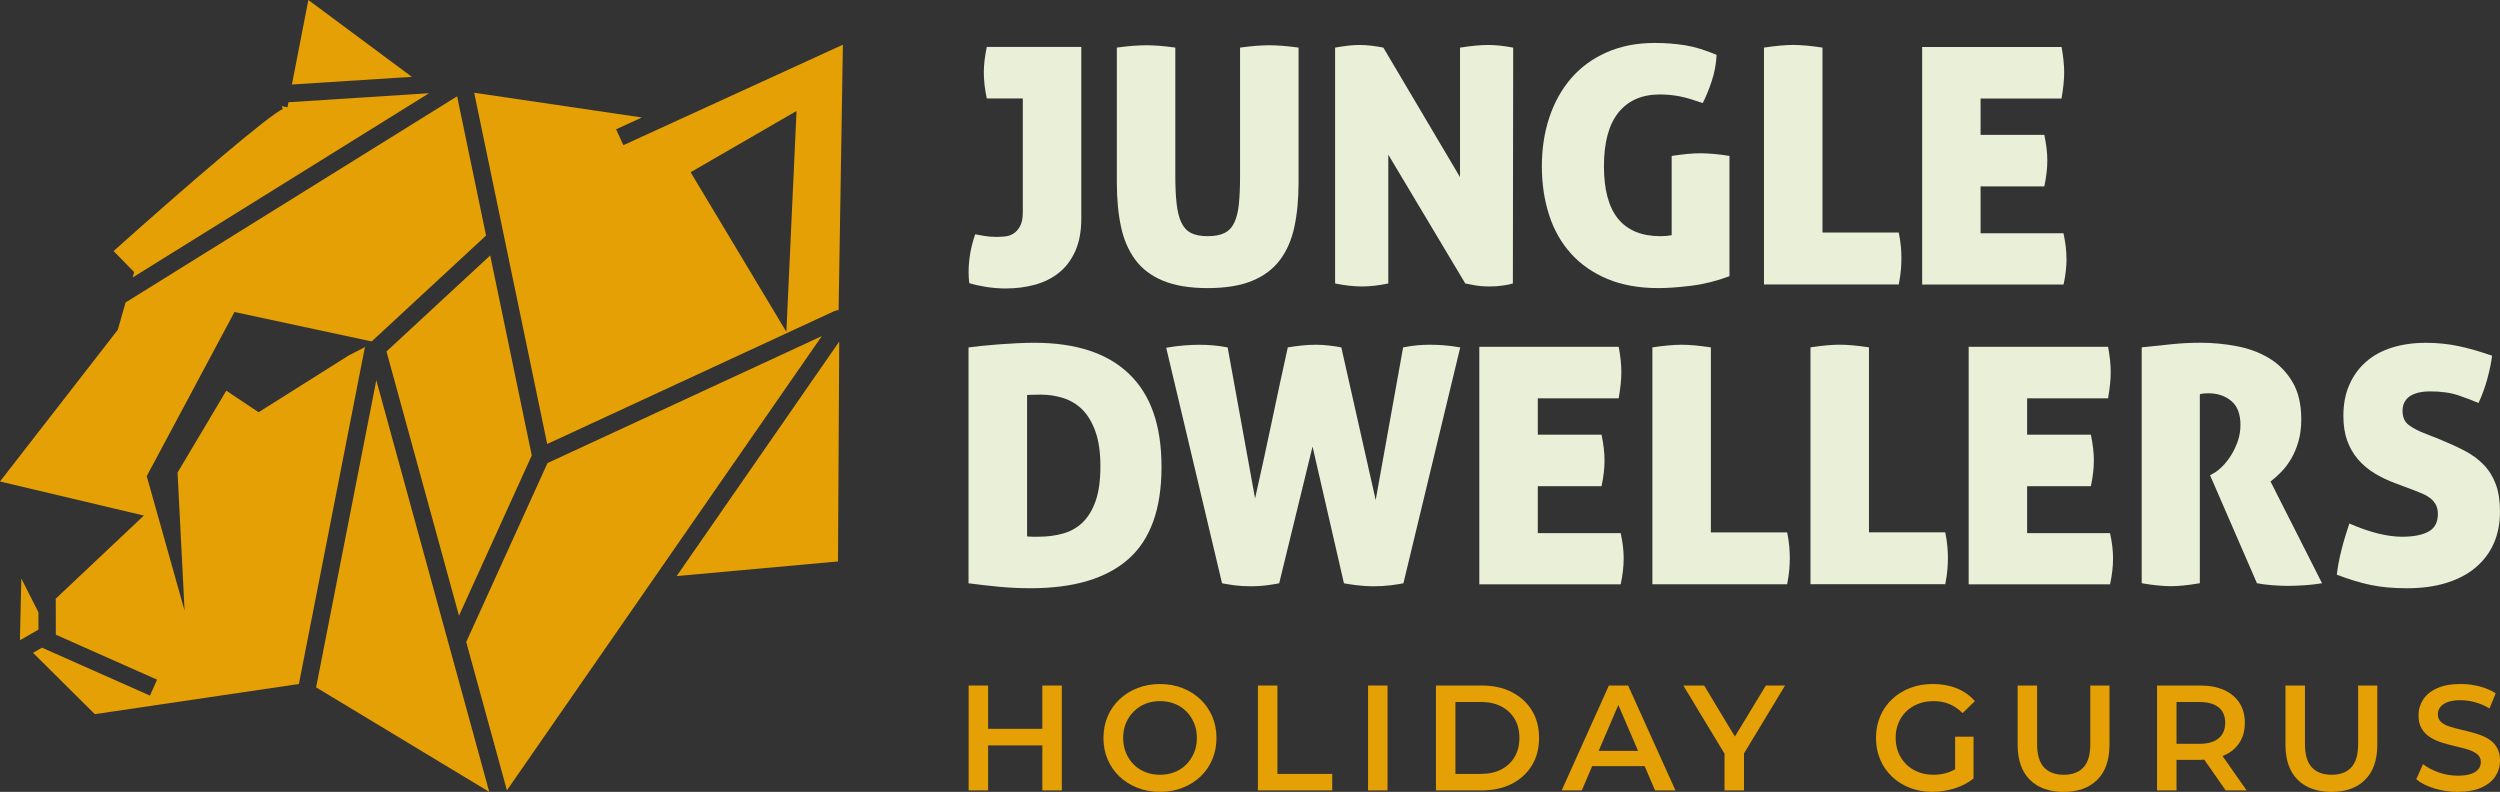
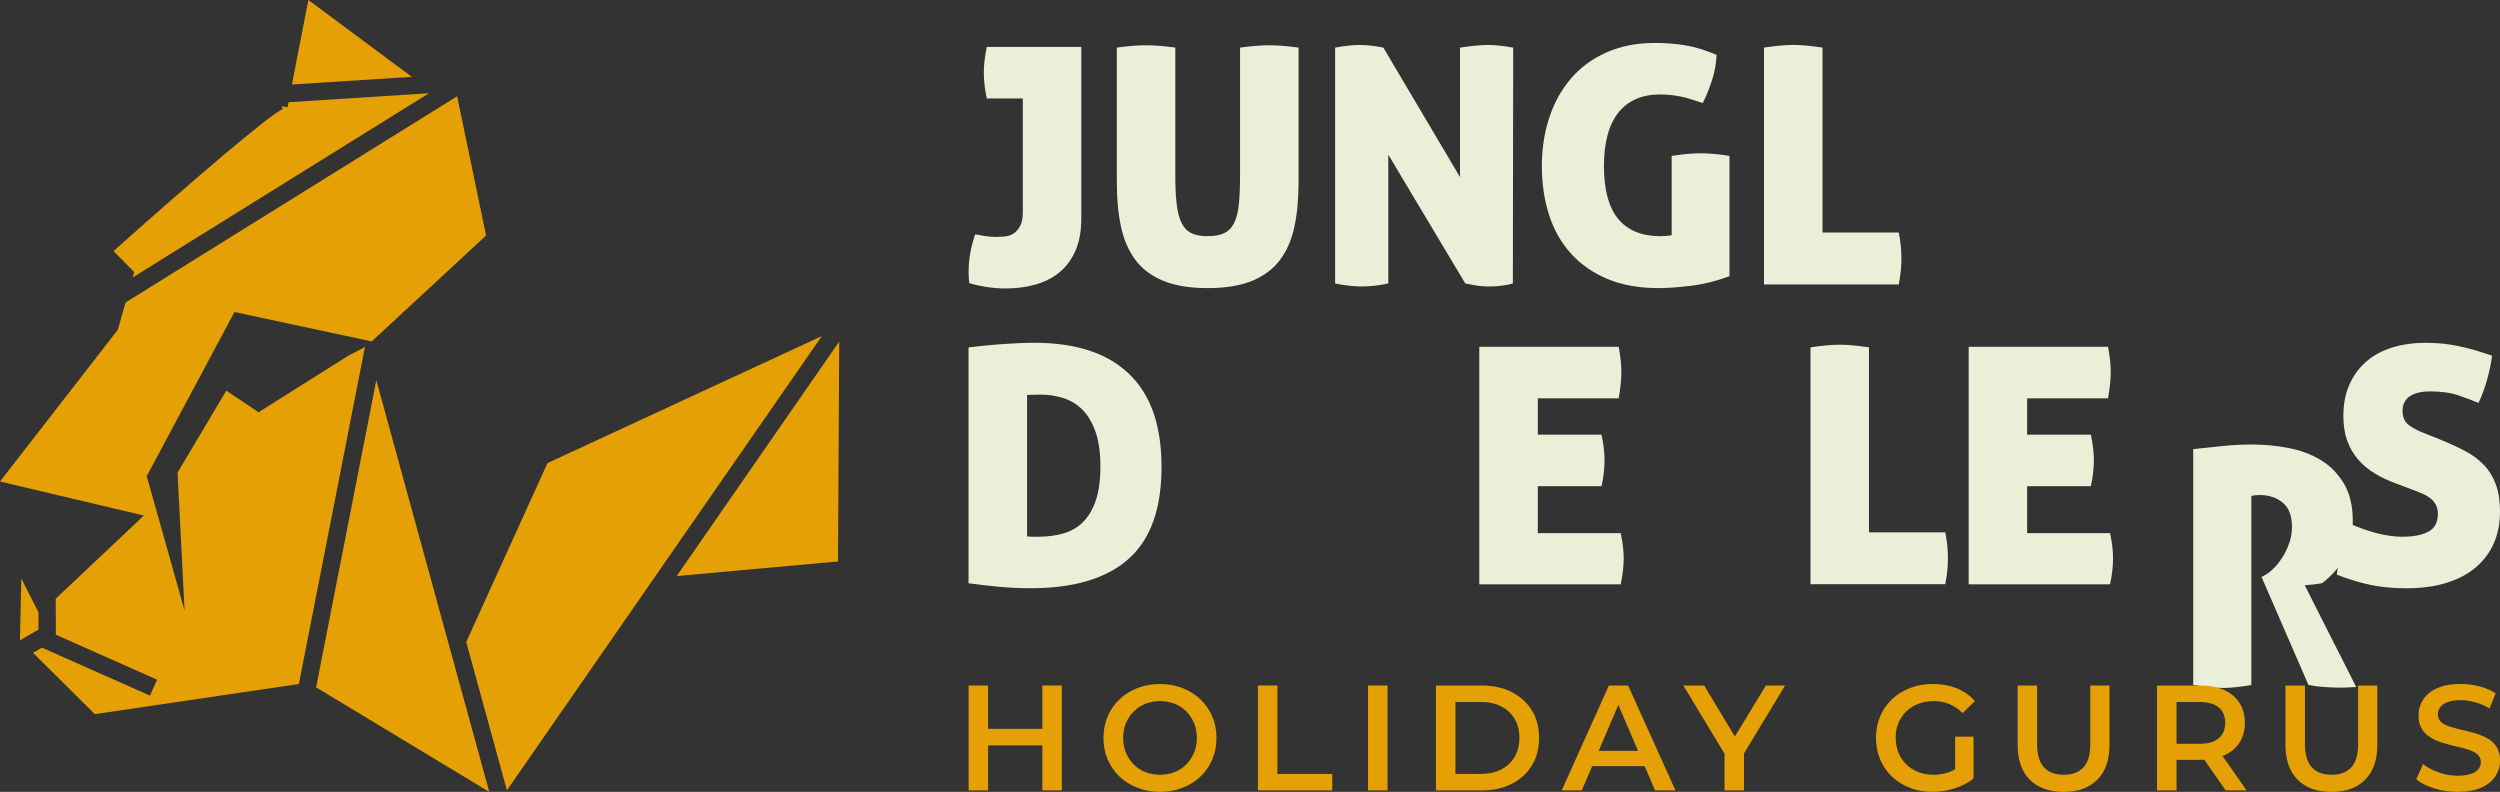
<svg xmlns="http://www.w3.org/2000/svg" id="Layer_1" data-name="Layer 1" viewBox="0 0 688.13 217.97">
  <rect x="0" y="0" width="688.13" height="217.97" fill="#333333" stroke="none" />
  <defs>
    <style> .cls-1 { fill: #e5a005; } .cls-1, .cls-2 { stroke-width: 0px; } .cls-2 { fill: #eaefd8; } </style>
  </defs>
  <g>
    <path class="cls-2" d="M266.8,77.94c1.39.42,2.97.77,4.73,1.05,1.76.27,3.52.41,5.27.41,2.91,0,5.62-.35,8.14-1.05,2.51-.7,4.71-1.8,6.59-3.32,1.88-1.51,3.36-3.5,4.46-5.96,1.09-2.46,1.64-5.41,1.64-8.87V12.92h-26.01c-.55,2.55-.82,4.88-.82,7,0,2.24.27,4.64.82,7.18h9.91v31.28c0,1.64-.24,2.91-.73,3.82-.49.91-1.08,1.59-1.77,2.05-.7.45-1.47.73-2.32.82-.85.09-1.64.14-2.36.14-1.21,0-2.36-.09-3.46-.27-1.09-.18-1.91-.33-2.46-.45-1.21,3.46-1.82,6.94-1.82,10.46,0,.55.01,1.06.05,1.55.03.49.08.97.14,1.45Z" />
    <path class="cls-2" d="M312.51,71.53c1.88,2.52,4.44,4.44,7.68,5.77,3.24,1.33,7.32,2,12.23,2s8.99-.67,12.23-2c3.24-1.33,5.8-3.26,7.68-5.77,1.88-2.51,3.2-5.56,3.96-9.14.76-3.58,1.14-7.61,1.14-12.09V13.1c-1.76-.24-3.27-.41-4.55-.5-1.27-.09-2.46-.14-3.55-.14-1.03,0-2.17.05-3.41.14-1.24.09-2.77.26-4.59.5v35.28c0,3.03-.11,5.61-.32,7.73-.21,2.12-.64,3.85-1.27,5.18-.64,1.33-1.55,2.29-2.73,2.86-1.18.58-2.71.86-4.59.86s-3.39-.29-4.55-.86c-1.15-.58-2.05-1.53-2.68-2.86-.64-1.33-1.08-3.06-1.32-5.18-.24-2.12-.36-4.7-.36-7.73V13.1c-1.76-.24-3.26-.41-4.5-.5-1.24-.09-2.38-.14-3.41-.14-1.15,0-2.36.05-3.64.14-1.27.09-2.79.26-4.55.5v37.19c0,4.49.38,8.52,1.14,12.09.76,3.58,2.08,6.62,3.96,9.14Z" />
    <path class="cls-2" d="M382.13,78.03v-35.46l21.19,35.46c.55.12,1.42.29,2.64.5,1.21.21,2.58.32,4.09.32,1.33,0,2.58-.09,3.73-.27,1.15-.18,2.03-.36,2.64-.55l.09-64.92c-1.27-.24-2.49-.42-3.64-.55-1.15-.12-2.24-.18-3.27-.18s-2.18.06-3.46.18c-1.27.12-2.7.3-4.27.55v35.64l-21.1-35.64c-.85-.18-1.86-.35-3.05-.5-1.18-.15-2.32-.23-3.41-.23-1.03,0-2.09.06-3.18.18-1.09.12-2.3.3-3.64.55v64.92c2.73.55,5.18.82,7.37.82s4.61-.27,7.27-.82Z" />
    <path class="cls-2" d="M432.44,69.84c2.7,2.97,6.05,5.29,10.05,6.96,4,1.67,8.67,2.5,14,2.5,2.48,0,5.47-.21,8.96-.64,3.49-.42,7.02-1.3,10.59-2.64v-33.1c-1.4-.24-2.82-.42-4.27-.55-1.45-.12-2.7-.18-3.73-.18-1.09,0-2.27.06-3.55.18-1.27.12-2.73.3-4.36.55v21.82c-.91.18-1.94.27-3.09.27-5.15,0-9.03-1.59-11.64-4.77-2.61-3.18-3.91-8.02-3.91-14.5s1.33-11.47,4-14.78c2.67-3.3,6.46-4.96,11.37-4.96,1.03,0,2,.05,2.91.14.91.09,1.82.23,2.73.41.91.18,1.86.42,2.86.73,1,.3,2.11.67,3.32,1.09.85-1.64,1.67-3.64,2.46-6,.79-2.36,1.24-4.79,1.36-7.27-3.15-1.33-6.05-2.21-8.68-2.64-2.64-.42-5.41-.64-8.32-.64-4.91,0-9.31.85-13.18,2.55-3.88,1.7-7.14,4.06-9.78,7.09-2.64,3.03-4.65,6.62-6.05,10.77-1.39,4.15-2.09,8.65-2.09,13.5s.67,9.34,2,13.46c1.33,4.12,3.35,7.67,6.05,10.64Z" />
    <path class="cls-2" d="M523.23,74.25c.09-1.12.14-2.2.14-3.23,0-.91-.05-1.92-.14-3.05-.09-1.12-.29-2.44-.59-3.96h-21V13.1c-1.58-.24-3.05-.42-4.41-.55-1.36-.12-2.59-.18-3.68-.18-1.03,0-2.21.06-3.55.18-1.33.12-2.82.3-4.46.55v65.2h37.1c.3-1.58.5-2.92.59-4.05Z" />
-     <path class="cls-2" d="M568.8,71.12c0-2.06-.27-4.36-.82-6.91h-22.82v-12.91h17.55c.54-2.61.82-4.97.82-7.09s-.27-4.42-.82-7.09h-17.55v-10h22.28c.48-2.79.73-5.18.73-7.18,0-1.03-.06-2.12-.18-3.27-.12-1.15-.3-2.39-.54-3.73h-38.37v65.38h38.92c.55-2.55.82-4.94.82-7.18Z" />
    <path class="cls-2" d="M283.71,161.91c11.88,0,20.85-2.68,26.91-8.05,6.06-5.36,9.09-13.81,9.09-25.32s-2.97-19.87-8.91-25.6c-5.94-5.73-14.64-8.59-26.1-8.59-1.64,0-3.32.05-5.05.14-1.73.09-3.41.2-5.05.32-1.64.12-3.15.26-4.55.41-1.39.15-2.55.29-3.46.41v64.92c2.73.36,5.5.68,8.32.95,2.82.27,5.74.41,8.77.41ZM282.71,108.72c.18,0,.55-.01,1.09-.05.55-.03,1.42-.05,2.64-.05,2.18,0,4.27.32,6.27.96,2,.64,3.74,1.7,5.23,3.18,1.48,1.49,2.68,3.5,3.59,6.05.91,2.55,1.36,5.73,1.36,9.55s-.44,7.06-1.32,9.55c-.88,2.49-2.08,4.45-3.59,5.91-1.52,1.45-3.32,2.47-5.41,3.05-2.09.58-4.32.86-6.68.86h-1.73c-.55,0-1.03-.03-1.45-.09v-38.92Z" />
-     <path class="cls-2" d="M397.39,95.03c-1.33-.09-2.61-.14-3.82-.14s-2.27.05-3.36.14c-1.09.09-2.43.29-4,.59l-7.55,42.01-9.46-42.01c-.91-.18-2-.35-3.27-.5-1.27-.15-2.52-.23-3.73-.23-1.4,0-2.76.08-4.09.23-1.33.15-2.55.32-3.64.5-1.45,6.55-2.94,13.44-4.46,20.69-1.52,7.24-3.03,14.2-4.55,20.87l-7.55-41.55c-1.58-.3-2.99-.5-4.23-.59-1.24-.09-2.44-.14-3.59-.14-1.21,0-2.61.06-4.18.18-1.58.12-3.21.33-4.91.64l15.37,64.83c.91.18,2.03.36,3.36.55,1.33.18,2.85.27,4.55.27s3.29-.11,4.77-.32c1.48-.21,2.5-.38,3.05-.5l9.18-37.64,8.64,37.64c.55.12,1.62.29,3.23.5,1.61.21,3.26.32,4.96.32s3.26-.09,4.68-.27c1.42-.18,2.59-.36,3.5-.55l15.64-64.92c-1.7-.3-3.21-.5-4.55-.59Z" />
    <path class="cls-2" d="M445.55,109.63c.48-2.79.73-5.18.73-7.18,0-1.03-.06-2.12-.18-3.27-.12-1.15-.3-2.39-.55-3.73h-38.37v65.38h38.92c.55-2.55.82-4.94.82-7.18,0-2.06-.27-4.37-.82-6.91h-22.82v-12.91h17.55c.55-2.61.82-4.97.82-7.09s-.27-4.42-.82-7.09h-17.55v-10h22.28Z" />
-     <path class="cls-2" d="M491.92,146.54h-21v-50.92c-1.58-.24-3.05-.42-4.41-.55-1.36-.12-2.59-.18-3.68-.18-1.03,0-2.21.06-3.55.18-1.33.12-2.82.3-4.46.55v65.2h37.1c.3-1.58.5-2.92.59-4.05.09-1.12.14-2.2.14-3.23,0-.91-.05-1.92-.14-3.05s-.29-2.44-.59-3.96Z" />
    <path class="cls-2" d="M536.03,156.77c.09-1.12.14-2.2.14-3.23,0-.91-.05-1.92-.14-3.05s-.29-2.44-.59-3.96h-21v-50.92c-1.58-.24-3.05-.42-4.41-.55-1.36-.12-2.59-.18-3.68-.18-1.03,0-2.21.06-3.55.18-1.33.12-2.82.3-4.46.55v65.2h37.1c.3-1.58.5-2.92.59-4.05Z" />
    <path class="cls-2" d="M557.97,146.73v-12.91h17.55c.55-2.61.82-4.97.82-7.09s-.27-4.42-.82-7.09h-17.55v-10h22.28c.48-2.79.73-5.18.73-7.18,0-1.03-.06-2.12-.18-3.27-.12-1.15-.3-2.39-.55-3.73h-38.37v65.38h38.92c.55-2.55.82-4.94.82-7.18,0-2.06-.27-4.37-.82-6.91h-22.82Z" />
-     <path class="cls-2" d="M634.38,161.09c1.73-.12,3.32-.3,4.77-.55l-14.18-28.01c.97-.73,1.95-1.61,2.96-2.64,1-1.03,1.91-2.24,2.73-3.64.82-1.39,1.49-2.98,2-4.77.51-1.79.77-3.8.77-6.05,0-4.18-.82-7.64-2.46-10.36-1.64-2.73-3.76-4.88-6.36-6.46-2.61-1.58-5.58-2.68-8.91-3.32-3.33-.64-6.67-.95-10-.95-2.79,0-5.44.14-7.96.41-2.52.27-5.26.56-8.23.86v64.92c3.15.55,5.85.82,8.09.82,2.06,0,4.7-.27,7.91-.82v-52.01c.12-.06.39-.12.82-.18.42-.06.94-.09,1.54-.09,2.49,0,4.58.7,6.27,2.09,1.7,1.4,2.55,3.61,2.55,6.64,0,1.58-.26,3.09-.77,4.55-.52,1.45-1.15,2.77-1.91,3.95-.76,1.18-1.58,2.2-2.46,3.05-.88.85-1.68,1.46-2.41,1.82l-.82.45,12.91,29.73c1.21.24,2.62.42,4.23.55,1.6.12,3.01.18,4.23.18,1.39,0,2.96-.06,4.68-.18Z" />
+     <path class="cls-2" d="M634.38,161.09c1.73-.12,3.32-.3,4.77-.55c.97-.73,1.95-1.61,2.96-2.64,1-1.03,1.91-2.24,2.73-3.64.82-1.39,1.49-2.98,2-4.77.51-1.79.77-3.8.77-6.05,0-4.18-.82-7.64-2.46-10.36-1.64-2.73-3.76-4.88-6.36-6.46-2.61-1.58-5.58-2.68-8.91-3.32-3.33-.64-6.67-.95-10-.95-2.79,0-5.44.14-7.96.41-2.52.27-5.26.56-8.23.86v64.92c3.15.55,5.85.82,8.09.82,2.06,0,4.7-.27,7.91-.82v-52.01c.12-.06.39-.12.82-.18.42-.06.94-.09,1.54-.09,2.49,0,4.58.7,6.27,2.09,1.7,1.4,2.55,3.61,2.55,6.64,0,1.58-.26,3.09-.77,4.55-.52,1.45-1.15,2.77-1.91,3.95-.76,1.18-1.58,2.2-2.46,3.05-.88.85-1.68,1.46-2.41,1.82l-.82.45,12.91,29.73c1.21.24,2.62.42,4.23.55,1.6.12,3.01.18,4.23.18,1.39,0,2.96-.06,4.68-.18Z" />
    <path class="cls-2" d="M681.49,156.14c2.18-1.85,3.83-4.06,4.96-6.64,1.12-2.58,1.68-5.47,1.68-8.68,0-2.97-.39-5.5-1.18-7.59-.79-2.09-1.91-3.88-3.36-5.36-1.45-1.49-3.2-2.76-5.23-3.82-2.03-1.06-4.32-2.1-6.87-3.14l-4.36-1.73c-1.58-.61-2.94-1.33-4.09-2.18-1.15-.85-1.73-2.15-1.73-3.91,0-1.03.21-1.89.64-2.59.42-.7.98-1.24,1.68-1.64.7-.39,1.48-.68,2.36-.86.88-.18,1.8-.27,2.77-.27,3.15,0,5.79.36,7.91,1.09,2.12.73,3.97,1.42,5.55,2.09.97-2.06,1.77-4.26,2.41-6.59.64-2.33,1.08-4.47,1.32-6.41-3.27-1.15-6.35-2.03-9.23-2.64-2.88-.61-5.87-.91-8.96-.91-3.46,0-6.58.44-9.37,1.32-2.79.88-5.17,2.18-7.14,3.91-1.97,1.73-3.5,3.83-4.59,6.32-1.09,2.49-1.64,5.33-1.64,8.55,0,2.61.35,4.88,1.05,6.82.7,1.94,1.68,3.65,2.96,5.14,1.27,1.49,2.8,2.77,4.59,3.87,1.79,1.09,3.77,2.03,5.95,2.82l5.09,1.91c.79.3,1.56.62,2.32.95.76.33,1.44.74,2.05,1.23.61.49,1.09,1.08,1.46,1.77.36.7.54,1.53.54,2.5,0,2.3-.86,3.92-2.59,4.86-1.73.94-4.14,1.41-7.23,1.41-4.12,0-8.97-1.21-14.55-3.64-.85,2.49-1.58,4.93-2.18,7.32-.61,2.4-1.03,4.65-1.27,6.77,3.33,1.27,6.44,2.21,9.32,2.82,2.88.61,6.2.91,9.96.91,4.12,0,7.77-.5,10.96-1.5,3.18-1,5.86-2.42,8.05-4.27Z" />
  </g>
  <polygon class="cls-1" points="286.91 200.61 271.98 200.61 271.98 188.69 266.62 188.69 266.62 217.56 271.98 217.56 271.98 205.18 286.91 205.18 286.91 217.56 292.27 217.56 292.27 188.69 286.91 188.69 286.91 200.61" />
  <path class="cls-1" d="M330.42,192.5c-1.4-1.33-3.05-2.37-4.93-3.11-1.88-.74-3.95-1.11-6.21-1.11s-4.29.37-6.19,1.11c-1.9.74-3.55,1.78-4.95,3.11s-2.49,2.9-3.26,4.7c-.77,1.8-1.15,3.77-1.15,5.92s.38,4.12,1.15,5.92c.77,1.8,1.86,3.37,3.26,4.7s3.05,2.37,4.95,3.11c1.9.74,3.97,1.11,6.23,1.11s4.28-.37,6.17-1.11c1.88-.74,3.53-1.77,4.93-3.09s2.49-2.89,3.26-4.7c.77-1.81,1.16-3.79,1.16-5.94s-.39-4.12-1.16-5.92c-.77-1.8-1.86-3.37-3.26-4.7ZM328.67,207.18c-.51,1.22-1.22,2.3-2.12,3.22-.91.92-1.98,1.63-3.22,2.12-1.24.49-2.58.74-4.04.74s-2.8-.25-4.04-.74c-1.24-.49-2.31-1.2-3.22-2.12-.91-.92-1.62-2-2.12-3.24-.51-1.24-.76-2.58-.76-4.04s.25-2.84.76-4.06c.51-1.22,1.22-2.29,2.15-3.22.92-.92,1.99-1.63,3.22-2.12,1.22-.49,2.56-.74,4.02-.74s2.8.25,4.04.74c1.24.49,2.31,1.2,3.22,2.12.91.92,1.61,1.99,2.12,3.22.51,1.22.76,2.58.76,4.06s-.25,2.84-.76,4.06Z" />
  <polygon class="cls-1" points="351.61 188.69 346.24 188.69 346.24 217.56 366.7 217.56 366.7 213.02 351.61 213.02 351.61 188.69" />
  <rect class="cls-1" x="376.56" y="188.69" width="5.36" height="28.87" />
  <path class="cls-1" d="M416.12,190.5c-2.36-1.21-5.11-1.81-8.25-1.81h-12.62v28.87h12.62c3.13,0,5.88-.6,8.25-1.81,2.36-1.21,4.21-2.89,5.53-5.05,1.32-2.16,1.98-4.68,1.98-7.57s-.66-5.44-1.98-7.59c-1.32-2.15-3.16-3.82-5.53-5.03ZM416.92,208.32c-.87,1.48-2.09,2.64-3.67,3.46-1.58.82-3.46,1.24-5.63,1.24h-7.01v-19.8h7.01c2.17,0,4.05.41,5.63,1.24,1.58.82,2.8,1.97,3.67,3.44.87,1.47,1.3,3.21,1.3,5.22s-.43,3.71-1.3,5.2Z" />
  <path class="cls-1" d="M442.85,188.69l-12.99,28.87h5.53l2.86-6.68h14.44l2.87,6.68h5.61l-13.03-28.87h-5.28ZM440.04,206.67l5.41-12.63,5.43,12.63h-10.83Z" />
  <polygon class="cls-1" points="486.06 188.69 477.53 202.73 469.07 188.69 463.34 188.69 474.68 207.45 474.68 217.56 480.04 217.56 480.04 207.38 491.34 188.69 486.06 188.69" />
  <path class="cls-1" d="M524.7,195.82c.93-.91,2.05-1.61,3.34-2.1s2.69-.74,4.21-.74,3,.27,4.31.81c1.31.53,2.52,1.37,3.65,2.49l3.38-3.3c-1.35-1.54-3-2.71-4.97-3.51-1.97-.8-4.17-1.2-6.62-1.2-2.26,0-4.33.36-6.23,1.09-1.9.73-3.55,1.76-4.97,3.09-1.42,1.33-2.51,2.91-3.28,4.72-.77,1.81-1.15,3.79-1.15,5.94s.38,4.12,1.15,5.94c.77,1.82,1.86,3.39,3.26,4.72s3.04,2.36,4.93,3.09c1.88.73,3.95,1.09,6.21,1.09,2.03,0,4.05-.31,6.04-.93,1.99-.62,3.75-1.53,5.26-2.74v-11.51h-5.07v8.97c-.59.34-1.18.62-1.79.83-1.33.45-2.72.68-4.14.68-1.54,0-2.94-.25-4.21-.74-1.26-.49-2.36-1.2-3.3-2.12-.94-.92-1.66-2-2.17-3.24-.51-1.24-.76-2.58-.76-4.04s.25-2.84.76-4.08c.51-1.24,1.23-2.31,2.17-3.22Z" />
  <path class="cls-1" d="M575.36,204.77c0,2.97-.63,5.13-1.9,6.47-1.26,1.35-3.07,2.02-5.4,2.02s-4.14-.67-5.42-2.02c-1.28-1.35-1.92-3.51-1.92-6.47v-16.08h-5.36v16.29c0,4.21,1.12,7.42,3.36,9.65,2.24,2.23,5.34,3.34,9.3,3.34s7.02-1.11,9.26-3.34c2.24-2.23,3.36-5.44,3.36-9.65v-16.29h-5.28v16.08Z" />
  <path class="cls-1" d="M612.19,207.93c1.83-.81,3.24-1.98,4.23-3.51.99-1.53,1.48-3.35,1.48-5.46s-.49-3.94-1.48-5.48c-.99-1.54-2.4-2.72-4.23-3.55-1.83-.82-4.02-1.24-6.58-1.24h-11.88v28.87h5.36v-8.41h6.52c.39,0,.75-.03,1.12-.05l5.89,8.46h5.77l-6.64-9.47c.14-.06.29-.1.43-.16ZM610.7,194.71c1.2.99,1.79,2.41,1.79,4.25s-.6,3.23-1.79,4.25c-1.2,1.02-2.98,1.53-5.34,1.53h-6.27v-11.51h6.27c2.36,0,4.14.49,5.34,1.49Z" />
  <path class="cls-1" d="M649.08,204.77c0,2.97-.63,5.13-1.9,6.47-1.26,1.35-3.07,2.02-5.4,2.02s-4.14-.67-5.42-2.02c-1.28-1.35-1.92-3.51-1.92-6.47v-16.08h-5.36v16.29c0,4.21,1.12,7.42,3.36,9.65,2.24,2.23,5.34,3.34,9.3,3.34s7.02-1.11,9.26-3.34c2.24-2.23,3.36-5.44,3.36-9.65v-16.29h-5.28v16.08Z" />
  <path class="cls-1" d="M684.77,203.29c-1-.58-2.12-1.04-3.34-1.4-1.22-.36-2.45-.68-3.69-.97-1.24-.29-2.36-.58-3.36-.89-1.01-.3-1.82-.72-2.43-1.26s-.93-1.24-.93-2.12c0-.74.21-1.4.64-1.98.43-.58,1.1-1.04,2.02-1.4.92-.36,2.12-.54,3.61-.54,1.26,0,2.58.19,3.96.56,1.37.37,2.71.94,4,1.71l1.69-4.17c-1.26-.82-2.75-1.46-4.45-1.9-1.7-.44-3.42-.66-5.16-.66-2.64,0-4.82.39-6.54,1.18-1.72.78-3,1.83-3.83,3.13-.84,1.31-1.26,2.74-1.26,4.31s.32,2.8.95,3.8c.63.99,1.45,1.78,2.45,2.37,1,.59,2.12,1.07,3.34,1.44,1.22.37,2.45.69,3.67.97,1.22.28,2.34.57,3.34.89,1,.32,1.82.74,2.46,1.28.63.54.95,1.25.95,2.12,0,.72-.22,1.35-.66,1.92s-1.13,1.01-2.06,1.34c-.94.33-2.16.49-3.67.49-1.79,0-3.53-.3-5.24-.91-1.7-.6-3.13-1.36-4.29-2.27l-1.86,4.17c1.21,1.02,2.84,1.85,4.91,2.49,2.06.65,4.22.97,6.47.97,2.64,0,4.83-.39,6.56-1.18,1.73-.78,3.02-1.83,3.86-3.13.84-1.31,1.26-2.73,1.26-4.27s-.31-2.76-.93-3.75c-.62-.99-1.43-1.77-2.43-2.35Z" />
  <g>
-     <polygon class="cls-1" points="146.37 125.37 134.93 70.31 106.38 96.74 126.34 169.47 146.37 125.37" />
    <polygon class="cls-1" points="87.01 189.2 95.75 194.47 134.67 217.97 103.58 104.66 87.01 189.2" />
    <path class="cls-1" d="M100.61,95.47l-4.51,2.3-24.93,15.7-8.88-5.94-13.42,22.55,1.94,38.02-10.42-37.04,24.15-45.18,37.67,8.08s.1-.02.15-.03l31.43-29.1-7.97-38.32-91.26,56.75-2.14,7.52L0,132.53l1.33.32s0,0,0,0l29.66,7.02s0,0,0,0l8.61,2.04-6.45,6.08h0s-17.68,16.68-17.68,16.68l-.13.12.03,9.91,27.86,12.38-1.95,4.39-29.72-13.2-2.47,1.42,17.01,16.88,56.17-8.3,18.05-92.09c.05-.25.16-.47.26-.69Z" />
    <polygon class="cls-1" points="84.88 0 80.35 23.26 113.36 21.15 84.88 0" />
    <path class="cls-1" d="M36.51,76.38L118.09,25.66l-38.69,2.48-.27,1.39-1.58-.31.29.81c-3.26,1.18-26.06,20.7-46.58,39.08l5.67,5.78-.43,1.51Z" />
    <polygon class="cls-1" points="10.58 168.53 7.96 163.36 7.96 163.35 5.87 159.22 5.49 176.07 5.59 176.17 10.59 173.3 10.58 168.53" />
    <polygon class="cls-1" points="150.7 127.46 128.33 176.71 139.53 217.54 226.21 92.51 150.7 127.46" />
    <polygon class="cls-1" points="186.26 158.56 230.66 154.54 231 94.02 227.96 98.4 186.26 158.56" />
-     <path class="cls-1" d="M169.59,35.58l7.09-3.24-46.16-6.81,20.1,96.68,79.01-36.57c.39-.18.8-.25,1.2-.27l1.18-73.07-60.42,27.66-2-4.36ZM219.25,30.54l-2.8,60.8-26.36-43.93,29.17-16.87Z" />
  </g>
</svg>